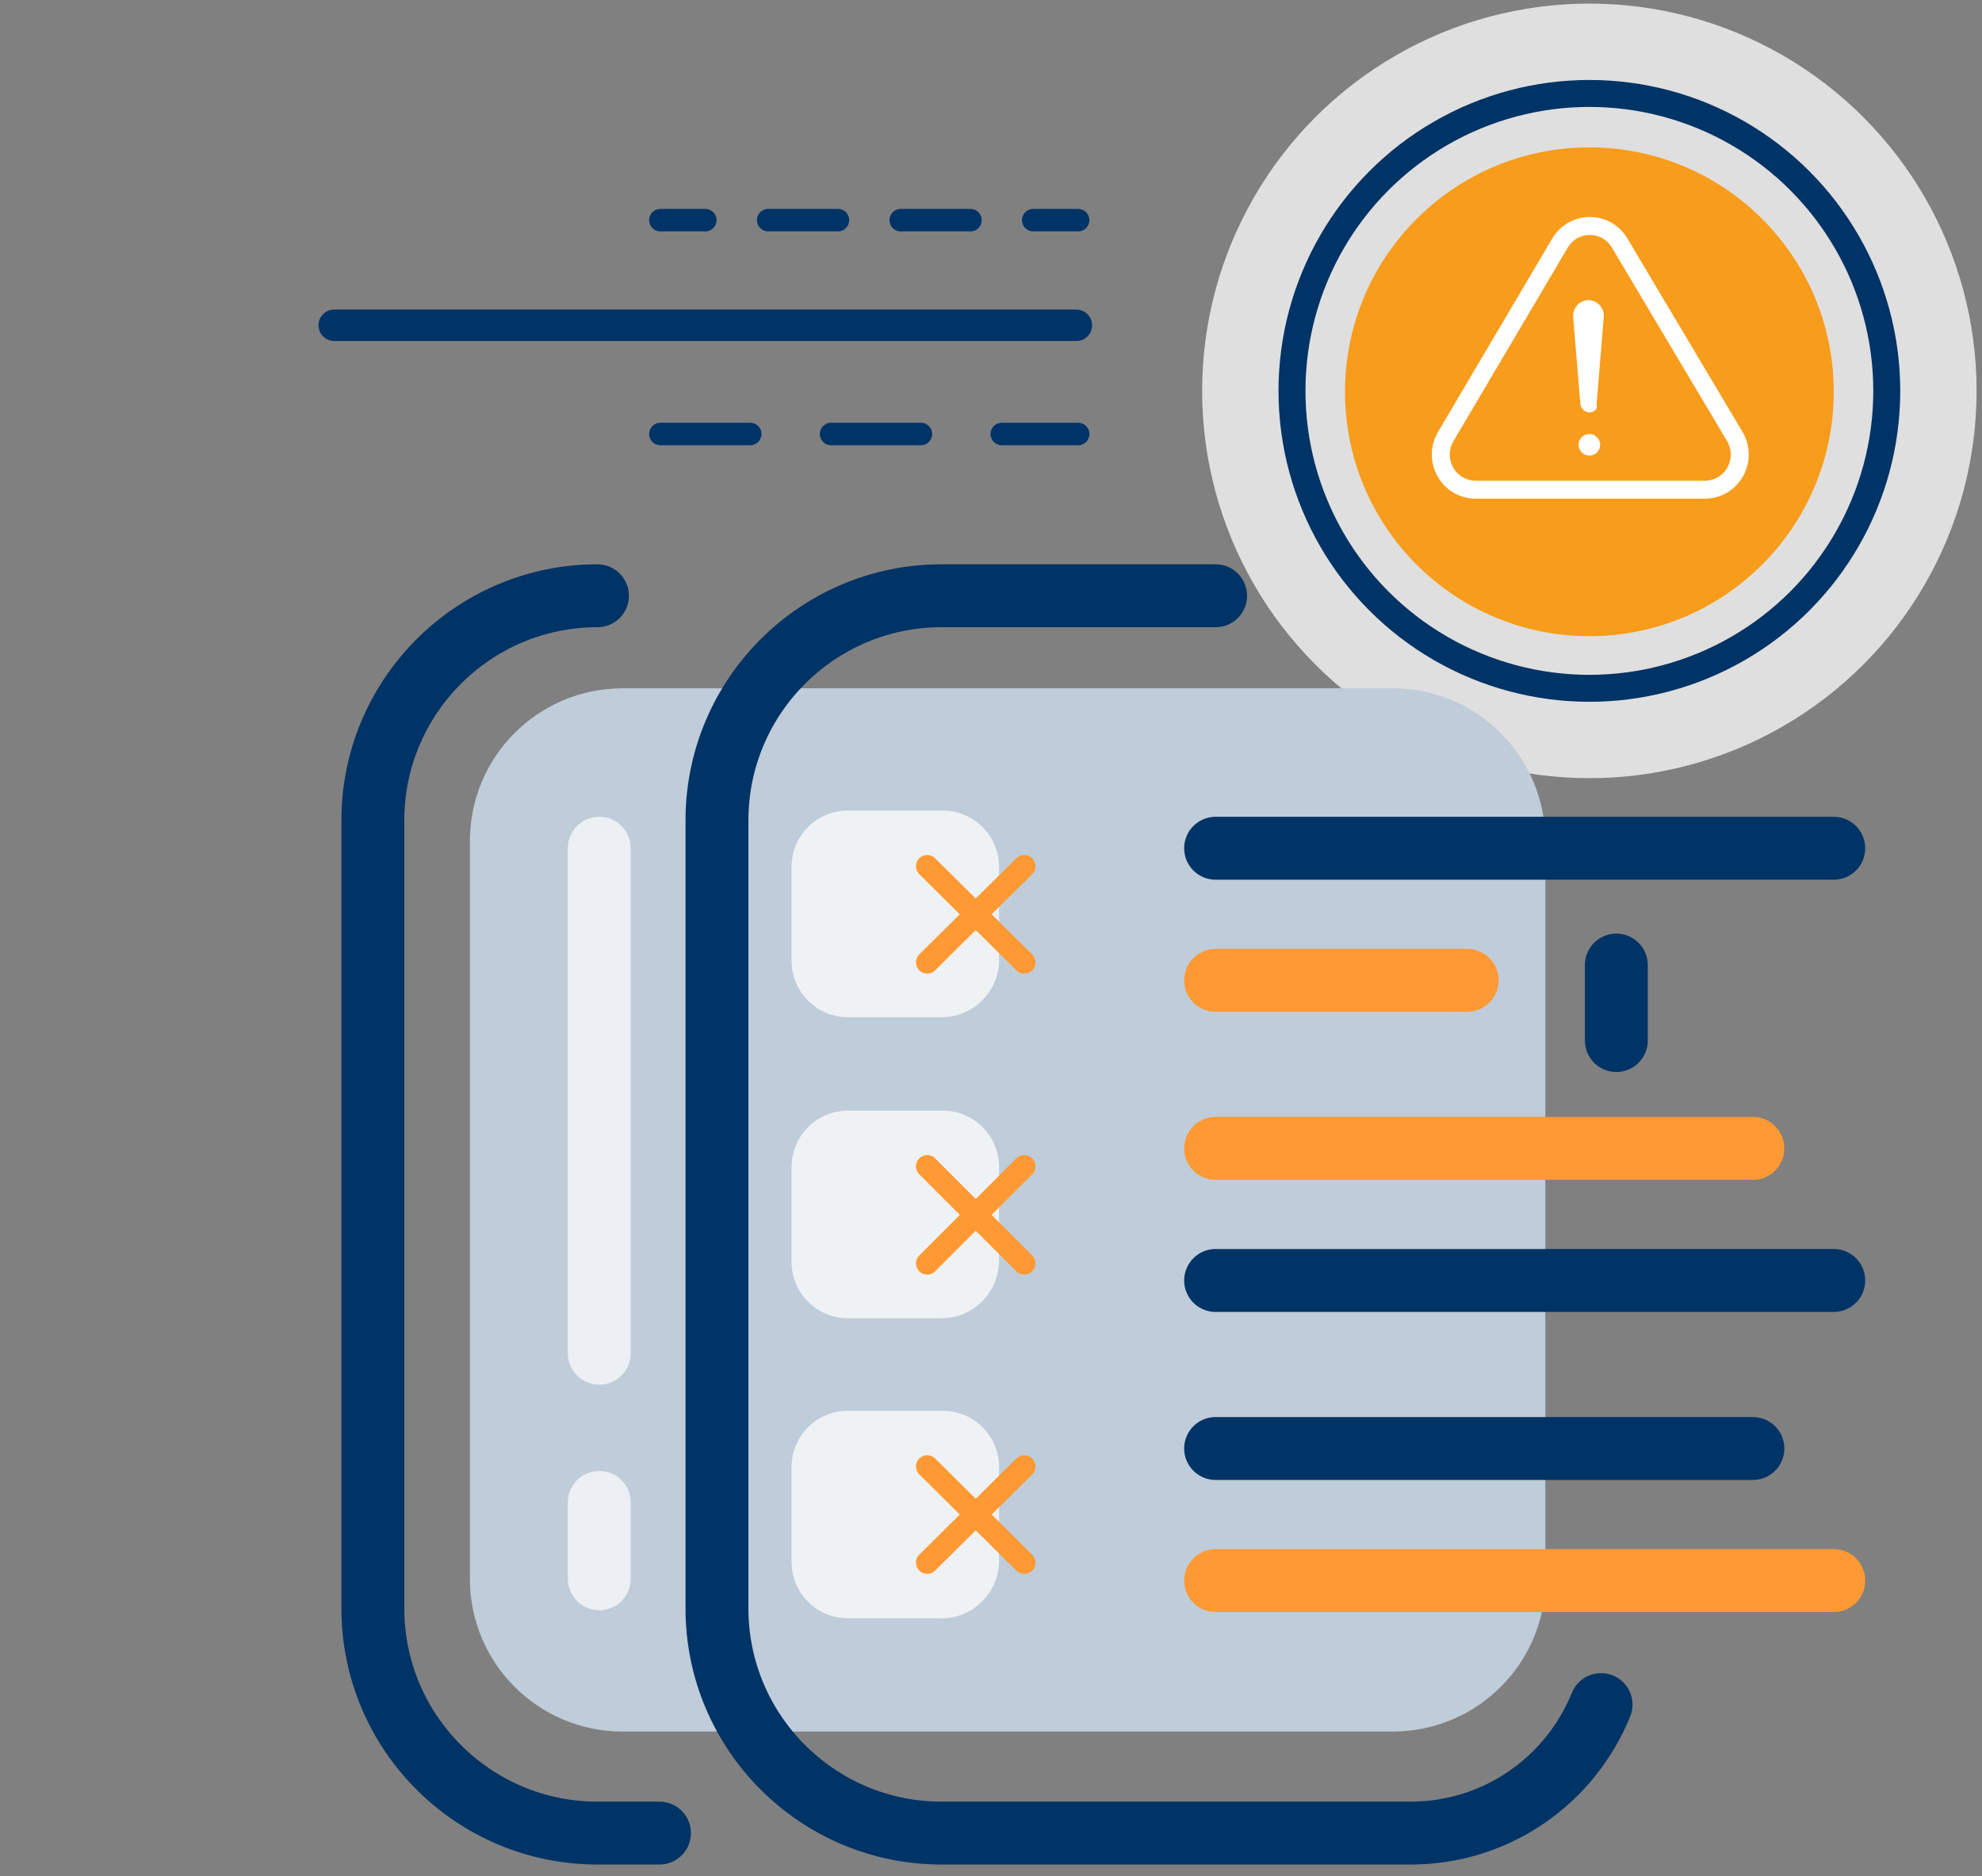
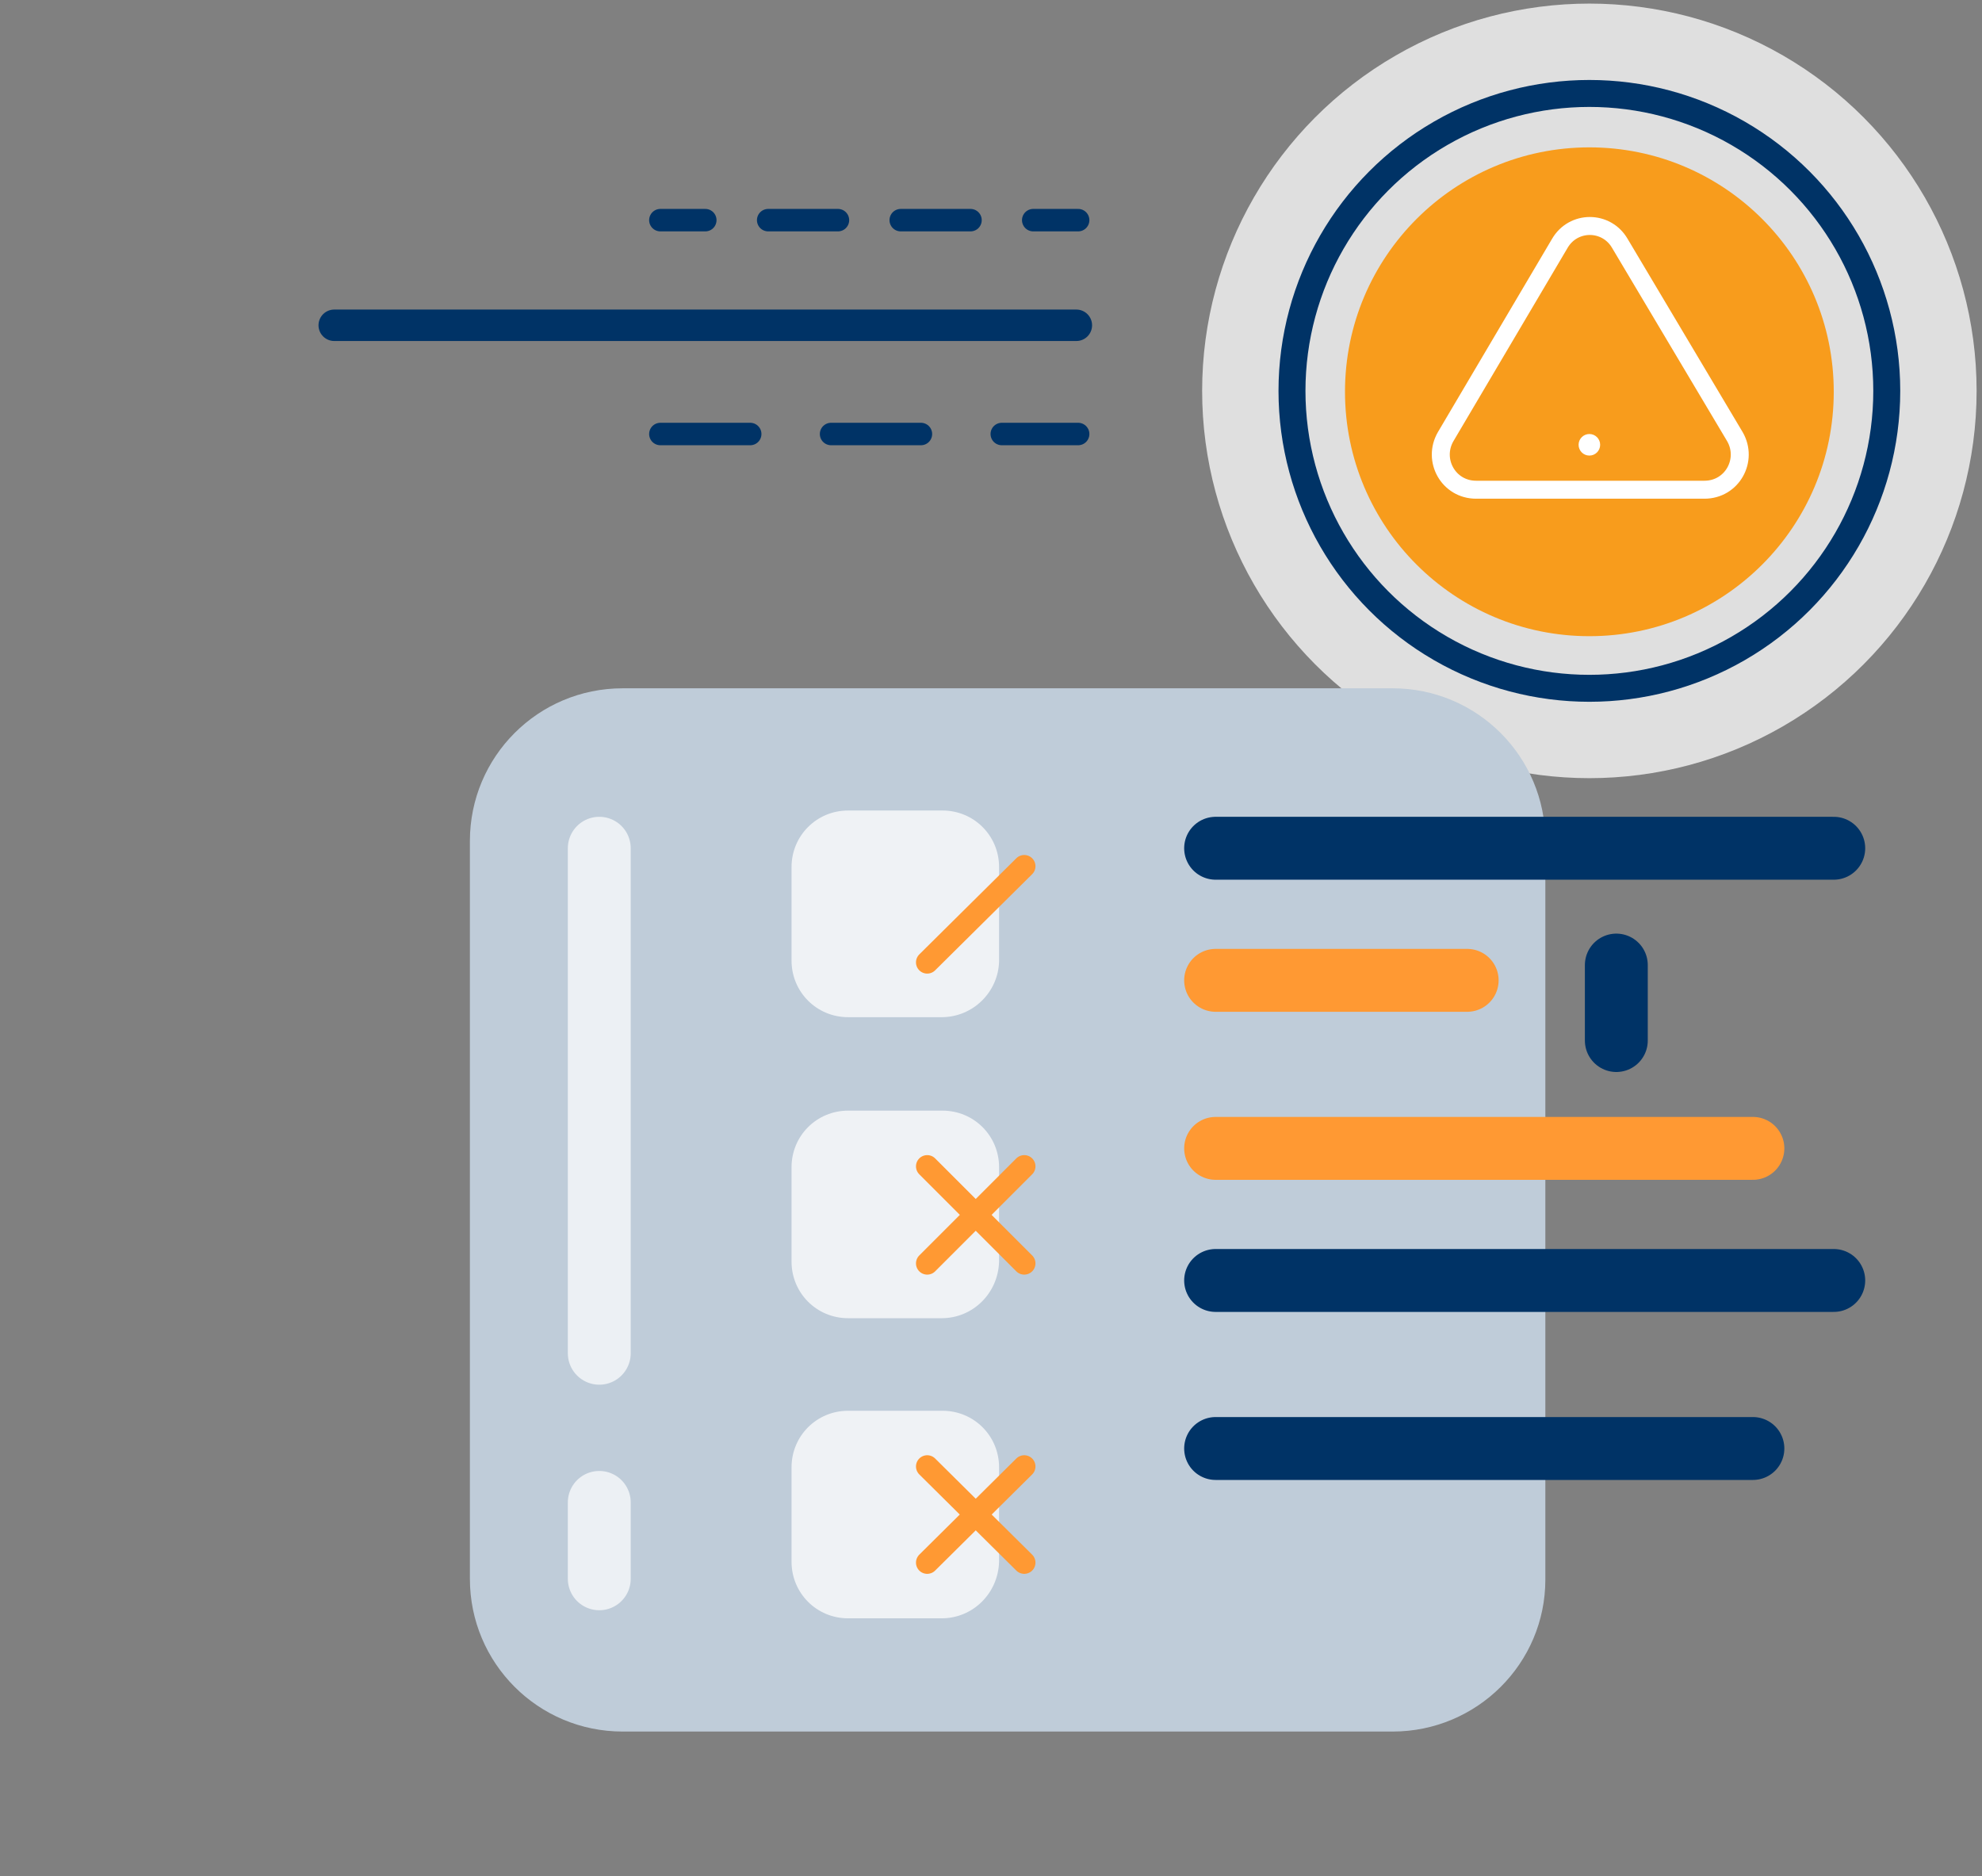
<svg xmlns="http://www.w3.org/2000/svg" version="1.1" id="Layer_1" x="0px" y="0px" viewBox="0 0 220.6 208.8" style="enable-background:new 0 0 220.6 208.8;" xml:space="preserve">
  <rect x="0" y="0" width="220.6" height="208.8" fill="#808080" stroke="none" />
  <style type="text/css">
	.st0{opacity:0.75;fill:#FFFFFF;enable-background:new    ;}
	.st1{fill:none;stroke:#003366;stroke-width:3;stroke-miterlimit:10;}
	.st2{fill:#F89C1C;}
	.st3{fill:none;stroke:#FFFFFF;stroke-width:2;stroke-miterlimit:10;}
	.st4{fill:#FFFFFF;}
	.st5{fill:#BFCCD9;}
	.st6{opacity:0.75;}
	.st7{fill:none;}
	.st8{fill:none;stroke:#003366;stroke-width:3.5;stroke-linecap:round;stroke-miterlimit:10;}
	.st9{fill:none;stroke:#003366;stroke-width:2.5;stroke-linecap:round;stroke-miterlimit:10;}
	.st10{fill:none;stroke:#003366;stroke-width:2.5;stroke-linecap:round;stroke-miterlimit:10;stroke-dasharray:7.765,6.988;}
	.st11{fill:none;stroke:#003366;stroke-width:7;stroke-linecap:round;stroke-miterlimit:10;}
	.st12{fill:none;stroke:#FF9933;stroke-width:7;stroke-linecap:round;stroke-miterlimit:10;}
	.st13{fill:none;stroke:#FF9933;stroke-width:2.5;stroke-linecap:round;stroke-miterlimit:10;}
	.st14{opacity:0.7;fill:none;stroke:#FFFFFF;stroke-width:7;stroke-linecap:round;stroke-miterlimit:10;enable-background:new    ;}
	.st15{fill:none;stroke:#003366;stroke-width:2.5;stroke-linecap:round;stroke-miterlimit:10;stroke-dasharray:10,9;}
</style>
  <g>
    <g>
      <circle class="st0" cx="176.9" cy="43.5" r="43.1" />
      <circle class="st1" cx="176.9" cy="43.5" r="33.1" />
      <g>
        <circle class="st2" cx="176.9" cy="43.6" r="27.2" />
        <g>
          <path class="st3" d="M160.9,48.6l12.7-21.5c1.5-2.6,5.2-2.6,6.7,0l12.8,21.5c1.5,2.6-0.3,5.9-3.4,5.9h-25.4      C161.2,54.5,159.4,51.2,160.9,48.6z" />
          <g>
            <circle class="st4" cx="176.9" cy="49.5" r="1.2" />
-             <path class="st4" d="M176.9,45.9L176.9,45.9c-0.5,0-0.9-0.4-1-0.9l-0.8-9.7c-0.1-1,0.7-1.9,1.7-1.9l0,0c1,0,1.8,0.9,1.7,1.9       l-0.8,9.7C177.9,45.5,177.4,45.9,176.9,45.9z" />
          </g>
        </g>
      </g>
    </g>
    <path class="st5" d="M155,192.7H69.3c-9.4,0-17-7.6-17-17V93.6c0-9.4,7.6-17,17-17H155c9.4,0,17,7.6,17,17v82.2   C172,185.1,164.4,192.7,155,192.7z" />
    <g class="st6">
      <path class="st4" d="M104.8,113.2H94.4c-3.5,0-6.3-2.8-6.3-6.3V96.5c0-3.5,2.8-6.3,6.3-6.3h10.5c3.5,0,6.3,2.8,6.3,6.3V107    C111.1,110.4,108.3,113.2,104.8,113.2z" />
      <path class="st4" d="M104.8,146.7H94.4c-3.5,0-6.3-2.8-6.3-6.3v-10.5c0-3.5,2.8-6.3,6.3-6.3h10.5c3.5,0,6.3,2.8,6.3,6.3v10.5    C111.1,143.9,108.3,146.7,104.8,146.7z" />
      <path class="st4" d="M104.8,180.1H94.4c-3.5,0-6.3-2.8-6.3-6.3v-10.5c0-3.5,2.8-6.3,6.3-6.3h10.5c3.5,0,6.3,2.8,6.3,6.3v10.5    C111.1,177.3,108.3,180.1,104.8,180.1z" />
    </g>
    <rect x="0.1" y="0.1" class="st7" width="220.5" height="208.7" />
    <line class="st8" x1="119.8" y1="36.2" x2="37.2" y2="36.2" />
    <g>
      <g>
        <line class="st9" x1="73.5" y1="24.5" x2="78.5" y2="24.5" />
        <line class="st10" x1="85.5" y1="24.5" x2="111.5" y2="24.5" />
        <line class="st9" x1="115" y1="24.5" x2="120" y2="24.5" />
      </g>
    </g>
    <g>
-       <path class="st11" d="M178.2,189.7c-3.4,8.4-11.6,14.3-21.2,14.3h-52.2c-13.8,0-25-11.2-25-25V91.3c0-13.8,11.2-25,25-25h30.5" />
      <line class="st11" x1="179.9" y1="107.4" x2="179.9" y2="115.8" />
-       <path class="st11" d="M73.4,204h-6.9c-13.8,0-25-11.2-25-25V91.3c0-13.8,11.2-25,25-25l0,0" />
      <g>
        <line class="st11" x1="135.3" y1="94.4" x2="204.1" y2="94.4" />
        <line class="st12" x1="135.3" y1="109.1" x2="163.3" y2="109.1" />
      </g>
      <g>
        <line class="st11" x1="135.3" y1="161.2" x2="195.1" y2="161.2" />
-         <line class="st12" x1="135.3" y1="175.9" x2="204.1" y2="175.9" />
      </g>
      <g>
        <line class="st11" x1="135.3" y1="142.5" x2="204.1" y2="142.5" />
        <line class="st12" x1="135.3" y1="127.8" x2="195.1" y2="127.8" />
      </g>
      <g>
        <g>
-           <line class="st13" x1="103.2" y1="96.4" x2="114" y2="107.1" />
          <line class="st13" x1="114" y1="96.4" x2="103.2" y2="107.1" />
        </g>
        <g>
          <path class="st7" d="M113.8,113.2h-10.4c-3.5,0-6.3-2.8-6.3-6.3V96.5c0-3.5,2.8-6.3,6.3-6.3h10.5c3.5,0,6.3,2.8,6.3,6.3V107      C120.1,110.4,117.3,113.2,113.8,113.2z" />
          <path class="st7" d="M113.8,146.7h-10.4c-3.5,0-6.3-2.8-6.3-6.3v-10.5c0-3.5,2.8-6.3,6.3-6.3h10.5c3.5,0,6.3,2.8,6.3,6.3v10.5      C120.1,143.9,117.3,146.7,113.8,146.7z" />
          <path class="st7" d="M113.8,180.1h-10.4c-3.5,0-6.3-2.8-6.3-6.3v-10.5c0-3.5,2.8-6.3,6.3-6.3h10.5c3.5,0,6.3,2.8,6.3,6.3v10.5      C120.1,177.3,117.3,180.1,113.8,180.1z" />
        </g>
        <g>
          <line class="st13" x1="103.2" y1="129.8" x2="114" y2="140.6" />
          <line class="st13" x1="114" y1="129.8" x2="103.2" y2="140.6" />
        </g>
        <g>
          <line class="st13" x1="103.2" y1="163.2" x2="114" y2="173.9" />
          <line class="st13" x1="114" y1="163.2" x2="103.2" y2="173.9" />
        </g>
      </g>
      <line class="st14" x1="66.7" y1="167.2" x2="66.7" y2="175.7" />
    </g>
    <line class="st14" x1="66.7" y1="94.4" x2="66.7" y2="150.6" />
    <line class="st15" x1="73.5" y1="48.3" x2="120" y2="48.3" />
  </g>
</svg>